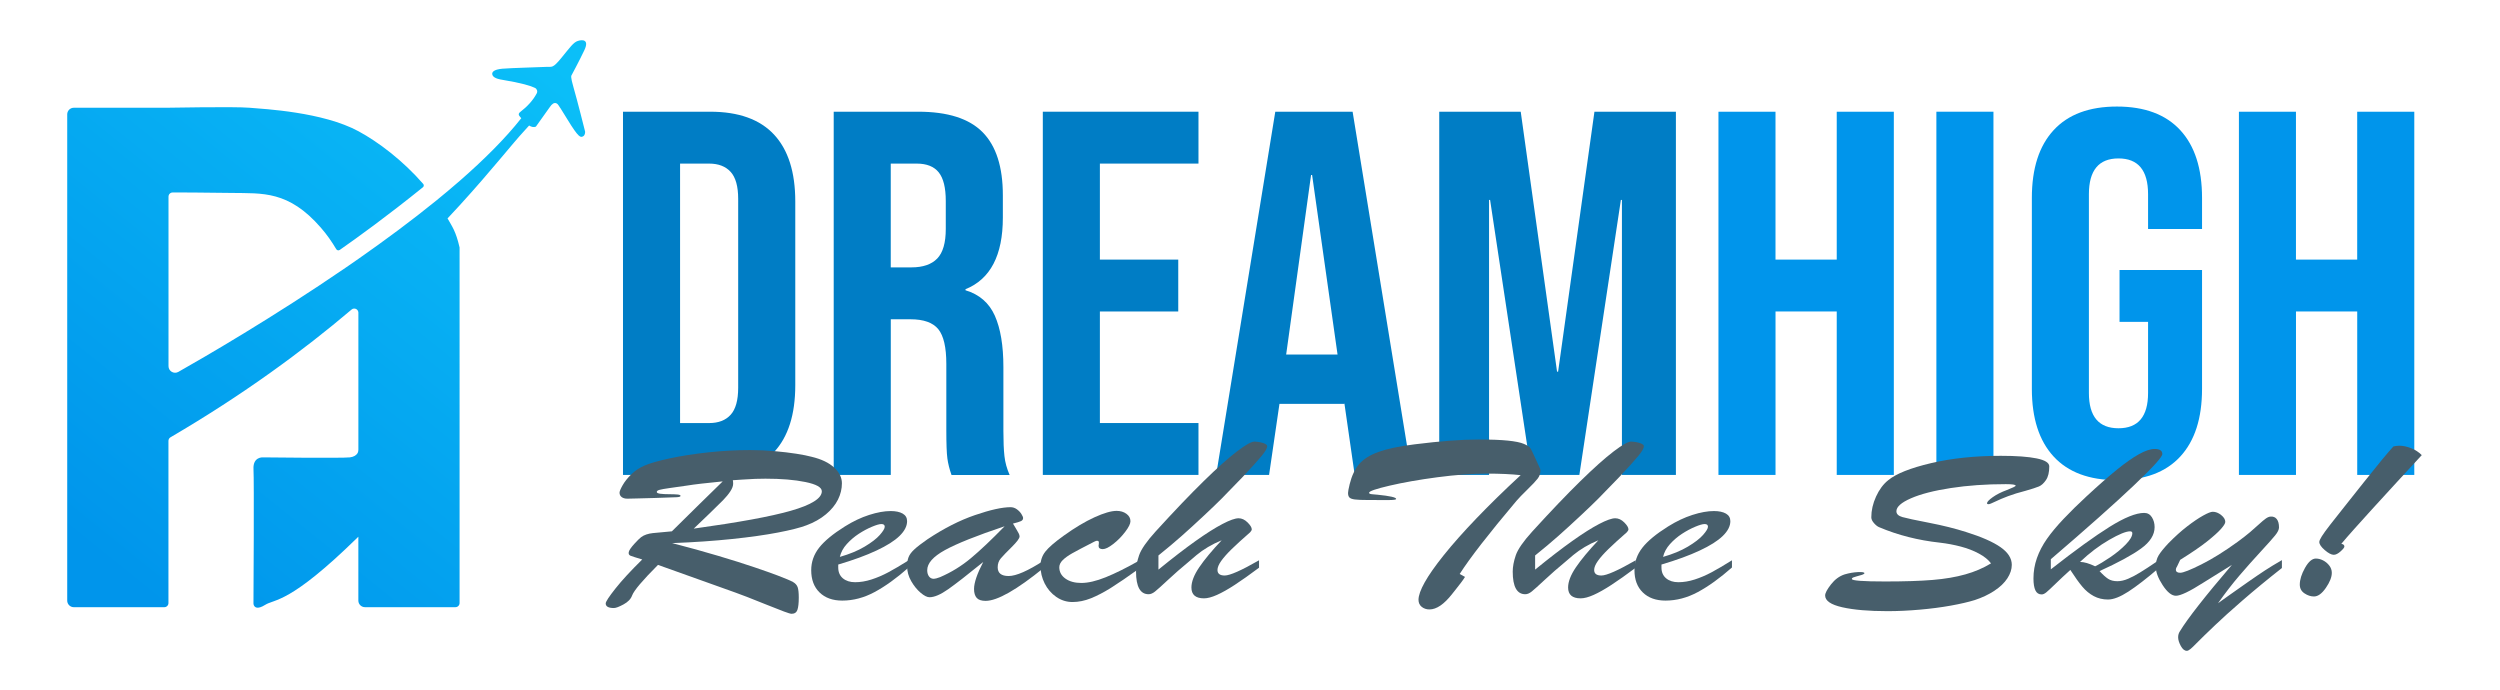
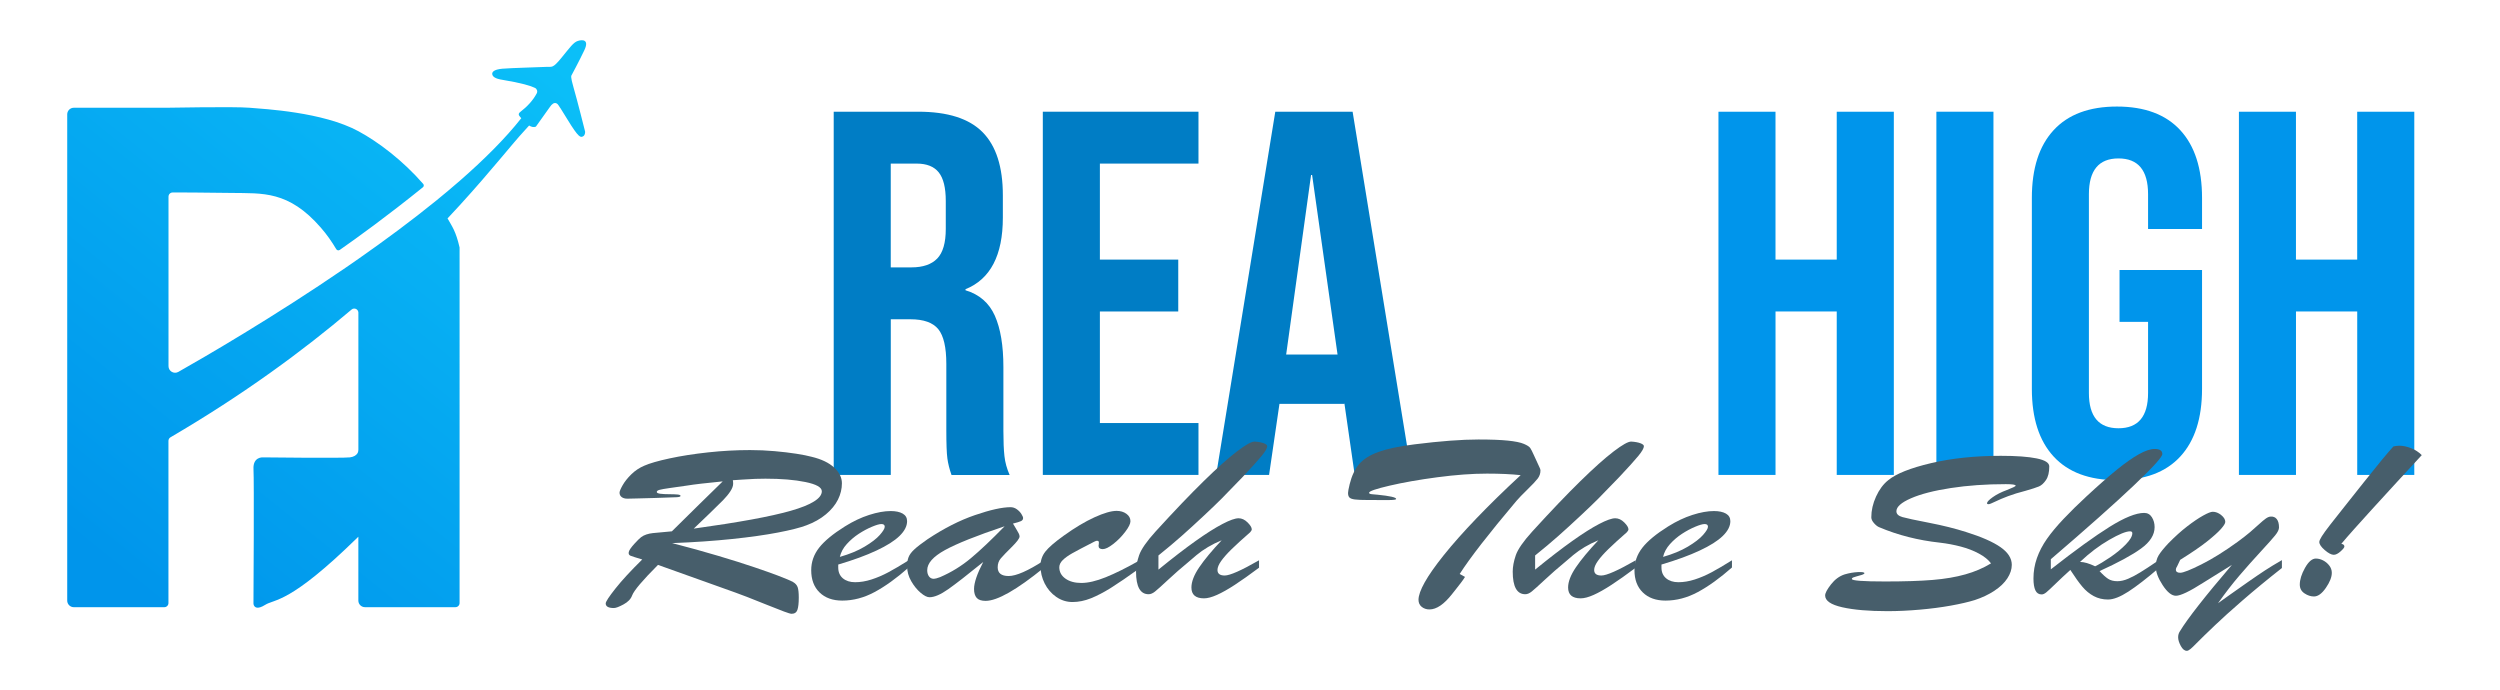
<svg xmlns="http://www.w3.org/2000/svg" id="Layer_1" x="0px" y="0px" viewBox="0 0 977.74 270" style="enable-background:new 0 0 977.74 270;" xml:space="preserve">
  <style type="text/css">	.st0{fill:none;}	.st1{fill:#007DC5;}	.st2{fill:#0095EB;}	.st3{fill:#475E6B;}	.st4{fill:url(#SVGID_1_);}</style>
  <line class="st0" x1="529.18" y1="47.37" x2="522.64" y2="52.57" />
  <g>
-     <path class="st1" d="M243.65,43.69h34.1c11.09,0,19.41,2.98,24.96,8.93c5.55,5.96,8.32,14.68,8.32,26.18v71.84  c0,11.5-2.77,20.23-8.32,26.18c-5.55,5.96-13.87,8.93-24.96,8.93h-34.1V43.69z M277.34,165.46c3.65,0,6.46-1.08,8.42-3.25  c1.96-2.16,2.94-5.68,2.94-10.55V77.78c0-4.87-0.98-8.39-2.94-10.55c-1.96-2.16-4.77-3.25-8.42-3.25h-11.37v101.47H277.34z" />
    <path class="st1" d="M326.05,43.69h33.08c11.5,0,19.89,2.67,25.17,8.02c5.28,5.35,7.91,13.57,7.91,24.66v8.73  c0,14.75-4.87,24.08-14.61,28.01v0.41c5.41,1.62,9.23,4.94,11.47,9.94c2.23,5.01,3.35,11.7,3.35,20.09v24.96  c0,4.06,0.13,7.34,0.41,9.84c0.27,2.51,0.95,4.97,2.03,7.41h-22.73c-0.81-2.3-1.35-4.46-1.62-6.49c-0.27-2.03-0.41-5.68-0.41-10.96  v-25.98c0-6.49-1.05-11.03-3.15-13.6c-2.1-2.57-5.72-3.86-10.86-3.86h-7.71v60.88h-22.32V43.69z M356.49,104.57  c4.46,0,7.81-1.15,10.05-3.45c2.23-2.3,3.35-6.16,3.35-11.57V78.59c0-5.14-0.91-8.86-2.74-11.16c-1.83-2.3-4.7-3.45-8.63-3.45  h-10.15v40.59H356.49z" />
    <path class="st1" d="M407.84,43.69h60.88v20.29h-38.56v37.55h30.65v20.29h-30.65v43.63h38.56v20.29h-60.88V43.69z" />
    <path class="st1" d="M498.76,43.69H529l23.14,142.06h-22.32l-4.06-28.21v0.41h-25.37l-4.06,27.8h-20.7L498.76,43.69z   M523.11,138.67l-9.95-70.22h-0.41l-9.74,70.22H523.11z" />
-     <path class="st1" d="M562.89,43.69h31.86l14.21,101.68h0.41l14.21-101.68h31.86v142.06h-21.11V78.19h-0.41l-16.24,107.56h-18.67  L582.77,78.19h-0.41v107.56h-19.48V43.69z" />
    <path class="st2" d="M672.07,43.69h22.32v57.84h23.95V43.69h22.33v142.06h-22.33v-63.93H694.4v63.93h-22.32V43.69z" />
    <path class="st2" d="M757.31,43.69h22.32v142.06h-22.32V43.69z" />
    <path class="st2" d="M803.17,178.55c-5.68-6.16-8.52-14.98-8.52-26.48V77.38c0-11.5,2.84-20.33,8.52-26.48  c5.68-6.16,13.93-9.23,24.76-9.23c10.82,0,19.08,3.08,24.76,9.23c5.68,6.16,8.52,14.99,8.52,26.48v12.18h-21.11v-13.6  c0-9.34-3.86-14-11.57-14s-11.57,4.67-11.57,14v77.73c0,9.2,3.86,13.8,11.57,13.8s11.57-4.6,11.57-13.8v-27.8h-11.16v-20.29h32.27  v46.48c0,11.5-2.84,20.33-8.52,26.48c-5.68,6.16-13.94,9.23-24.76,9.23C817.11,187.78,808.85,184.71,803.17,178.55z" />
    <path class="st2" d="M875.62,43.69h22.32v57.84h23.95V43.69h22.33v142.06H921.9v-63.93h-23.95v63.93h-22.32V43.69z" />
  </g>
  <g>
    <path class="st3" d="M281.07,229.41l-23.73-8.48c-6.04,6.05-9.42,10.04-10.13,11.98c-0.5,1.38-1.63,2.54-3.37,3.48  c-1.74,0.94-2.99,1.41-3.74,1.41c-2.14,0-3.21-0.6-3.21-1.8c0-0.68,1.27-2.62,3.81-5.83c2.54-3.21,6.03-6.99,10.48-11.36  c-2.48-0.74-4.01-1.23-4.59-1.47c-0.59-0.25-0.82-0.71-0.69-1.41s0.86-1.77,2.2-3.25c1.17-1.29,2.06-2.16,2.64-2.6  c0.59-0.44,1.28-0.8,2.08-1.06c0.8-0.26,1.64-0.44,2.52-0.53c0.88-0.09,3.36-0.32,7.43-0.69c3.31-3.29,6.91-6.83,10.79-10.64  c3.88-3.81,6.91-6.77,9.09-8.89c-6.59,0.64-11.18,1.18-13.78,1.61c-2.77,0.4-5.09,0.73-6.95,0.99c-1.87,0.26-3.18,0.49-3.93,0.69  c-0.76,0.2-1.13,0.48-1.13,0.85c0,0.34,0.46,0.57,1.38,0.69c0.92,0.12,2.09,0.18,3.49,0.18c1.41,0,2.5,0.04,3.27,0.12  c0.78,0.08,1.16,0.25,1.16,0.53c0,0.31-0.51,0.48-1.54,0.53c-1.03,0.05-3.91,0.15-8.65,0.3c-2.69,0.06-4.94,0.12-6.77,0.18  c-1.82,0.06-3.09,0.09-3.81,0.09c-0.97,0-1.72-0.21-2.27-0.64c-0.55-0.43-0.82-1-0.82-1.7c0-0.52,0.4-1.49,1.2-2.9  c0.8-1.41,1.93-2.84,3.4-4.28c1.47-1.44,3.15-2.56,5.03-3.36c2.14-0.95,5.46-1.91,9.97-2.88c4.51-0.97,9.52-1.75,15.04-2.35  c5.52-0.6,10.98-0.9,16.39-0.9c3.27,0,6.47,0.14,9.6,0.42c3.12,0.28,5.96,0.61,8.5,1.01c2.54,0.4,4.54,0.8,6.01,1.2  c3.82,0.92,6.74,2.32,8.78,4.19c2.03,1.87,3.05,3.93,3.05,6.17c0,2.18-0.51,4.31-1.54,6.38c-1.03,2.07-2.6,3.99-4.72,5.76  c-2.12,1.77-4.67,3.2-7.65,4.31c-2.43,0.92-6.13,1.86-11.08,2.81c-4.95,0.95-10.93,1.8-17.94,2.53  c-7.01,0.74-14.83,1.28-23.47,1.61c6.46,1.66,12.49,3.33,18.09,5s10.32,3.16,14.16,4.47c3.84,1.31,6.85,2.37,9.03,3.2  c3.06,1.17,5.06,2.01,5.98,2.53c0.92,0.52,1.53,1.2,1.83,2.03c0.29,0.83,0.44,2.2,0.44,4.1c0,2.15-0.18,3.74-0.53,4.77  c-0.36,1.03-1.12,1.54-2.3,1.54c-0.38,0-1.37-0.3-2.99-0.9c-1.62-0.6-3.85-1.47-6.7-2.63c-2.85-1.15-5.44-2.18-7.77-3.09  C289.79,232.53,286.11,231.19,281.07,229.41z M286.61,187.81c0.04,0.21,0.07,0.42,0.09,0.6c0.02,0.18,0.03,0.45,0.03,0.78  c0,0.86-0.37,1.85-1.1,2.97c-0.73,1.12-1.68,2.27-2.83,3.45c-1.15,1.18-2.87,2.87-5.16,5.07c-2.29,2.2-4.4,4.21-6.32,6.06  c8.81-1.23,16.33-2.41,22.56-3.55c6.23-1.14,11.36-2.28,15.39-3.43c4.03-1.15,7.06-2.36,9.09-3.64c2.03-1.27,3.05-2.6,3.05-3.98  c0-1.54-2.13-2.74-6.39-3.62c-4.26-0.88-9.47-1.31-15.64-1.31c-1.26,0-2.59,0.02-4,0.07c-1.41,0.05-3.08,0.14-5.03,0.28  C288.41,187.69,287.16,187.78,286.61,187.81z" />
    <path class="st3" d="M327.83,220.79v1.15c0,1.81,0.61,3.22,1.82,4.24c1.22,1.01,2.81,1.52,4.78,1.52c2.05,0,4.18-0.35,6.39-1.06  c2.2-0.71,4.39-1.64,6.58-2.81c2.18-1.17,4.85-2.73,7.99-4.7v2.81c-4.74,4.18-9.19,7.38-13.34,9.61  c-4.15,2.23-8.37,3.34-12.65,3.34c-3.73,0-6.69-1.06-8.87-3.18c-2.18-2.12-3.27-5.02-3.27-8.71c0-3.22,1.03-6.15,3.08-8.78  c2.06-2.63,5.41-5.4,10.07-8.32c3.19-2,6.36-3.5,9.5-4.51c3.15-1.01,5.96-1.52,8.43-1.52c1.97,0,3.53,0.33,4.69,0.99  c1.15,0.66,1.73,1.65,1.73,2.97c0,1.93-0.99,3.86-2.96,5.78c-1.97,1.92-4.98,3.82-9.03,5.71  C338.73,217.22,333.75,219.04,327.83,220.79z M328.46,217.8c3.78-1.08,7.01-2.41,9.69-4.01c2.68-1.6,4.67-3.12,5.95-4.58  c1.28-1.46,1.92-2.53,1.92-3.2c0-0.71-0.44-1.06-1.32-1.06c-0.76,0-1.98,0.35-3.68,1.06c-1.7,0.71-3.42,1.63-5.16,2.76  c-1.74,1.14-3.3,2.47-4.69,4.01C329.78,214.31,328.88,215.99,328.46,217.8z" />
    <path class="st3" d="M362.76,210.89c6.38-4.24,12.56-7.39,18.56-9.44c6-2.06,10.64-3.09,13.91-3.09c0.88,0,1.7,0.27,2.45,0.81  c0.75,0.54,1.35,1.16,1.79,1.87s0.66,1.23,0.66,1.57c0,0.55-0.29,0.96-0.88,1.22c-0.59,0.26-1.62,0.58-3.08,0.94  c0.29,0.49,0.67,1.12,1.13,1.89c0.46,0.77,0.82,1.39,1.07,1.87c0.25,0.48,0.38,0.9,0.38,1.27c0,0.74-1.02,2.11-3.05,4.12  c-2.04,2.01-3.46,3.49-4.28,4.45c-0.82,0.95-1.23,2.12-1.23,3.5c0,2.27,1.43,3.41,4.28,3.41c2.94,0,7.53-2.01,13.78-6.04v2.81  c-10.61,8.63-18.21,12.95-22.78,12.95c-1.64,0-2.8-0.39-3.49-1.17s-1.04-1.94-1.04-3.48c0-2.43,1.2-5.94,3.59-10.55  c-6.13,4.98-10.68,8.52-13.66,10.62c-2.98,2.1-5.43,3.16-7.36,3.16c-0.92,0-2.08-0.58-3.46-1.75c-1.38-1.17-2.61-2.68-3.68-4.54  s-1.6-3.79-1.6-5.78c0-1.44,0.19-2.65,0.57-3.62c0.38-0.97,1.11-1.96,2.2-2.97C358.63,213.88,360.37,212.55,362.76,210.89z   M392.9,205.82c-10.91,3.65-18.68,6.76-23.32,9.31c-4.64,2.55-6.95,5.17-6.95,7.88c0,0.98,0.23,1.79,0.69,2.42  c0.46,0.63,1.09,0.94,1.89,0.94c0.46,0,1.28-0.21,2.45-0.65c4.41-1.9,8.43-4.38,12.08-7.44  C383.4,215.23,387.79,211.07,392.9,205.82z" />
    <path class="st3" d="M445.58,219.23v3.09c-4.49,3.23-8.15,5.73-10.98,7.51s-5.48,3.16-7.93,4.15c-2.45,0.98-4.86,1.47-7.21,1.47  c-2.31,0-4.43-0.67-6.36-2c-1.93-1.34-3.44-3.09-4.53-5.25c-1.09-2.17-1.64-4.46-1.64-6.89c0-2.09,0.63-3.95,1.89-5.57  s3.69-3.73,7.3-6.31c4.28-3.07,8.25-5.44,11.93-7.12c3.67-1.67,6.56-2.51,8.65-2.51c1.51,0,2.79,0.38,3.84,1.15  c1.05,0.77,1.57,1.74,1.57,2.9c0,0.98-0.69,2.38-2.08,4.19c-1.38,1.81-2.94,3.39-4.66,4.72c-1.72,1.34-3.08,2-4.09,2  c-1.09,0-1.64-0.43-1.64-1.29c0.04-0.25,0.07-0.48,0.09-0.69c0.02-0.21,0.03-0.43,0.03-0.65c0-0.37-0.18-0.58-0.54-0.62  c-0.36-0.05-0.79,0.07-1.29,0.35c-4.2,2.15-7.07,3.66-8.62,4.54c-1.55,0.88-2.78,1.76-3.68,2.65c-0.9,0.89-1.35,1.83-1.35,2.81  c0,1.81,0.8,3.29,2.39,4.42c1.59,1.14,3.67,1.71,6.23,1.71c2.64,0,5.82-0.74,9.53-2.23C436.17,224.26,440.55,222.08,445.58,219.23z  " />
    <path class="st3" d="M492.4,219.13v2.9c-3.65,2.73-6.81,4.97-9.47,6.7c-2.66,1.74-4.99,3.05-6.99,3.94  c-1.99,0.89-3.68,1.34-5.07,1.34c-3.27,0-4.91-1.41-4.91-4.24c0-2.27,1.02-4.91,3.05-7.9c2.03-2.99,4.96-6.52,8.78-10.57  c-1.89,0.77-3.67,1.65-5.35,2.65c-1.68,1-3.17,2.04-4.47,3.13c-1.3,1.09-2.39,2.02-3.27,2.79c-2.73,2.24-5.35,4.54-7.87,6.89  c-2.52,2.35-4.22,3.88-5.1,4.58c-0.88,0.71-1.72,1.06-2.52,1.06c-3.27,0-4.91-2.95-4.91-8.84c0-1.93,0.4-4.07,1.2-6.4  c0.8-2.33,2.94-5.42,6.42-9.26c7.34-8.05,13.62-14.63,18.85-19.74c5.22-5.11,9.55-8.98,13-11.61c3.44-2.63,5.75-3.91,6.92-3.85  c1.47,0.09,2.65,0.31,3.56,0.65c0.9,0.34,1.35,0.72,1.35,1.15c0,0.77-0.72,2.04-2.17,3.8c-1.45,1.77-3.93,4.52-7.46,8.27  c-3.82,3.96-6.52,6.75-8.12,8.36c-1.59,1.61-3.98,3.9-7.14,6.86c-3.17,2.96-6.06,5.61-8.68,7.92c-2.62,2.32-5.61,4.83-8.97,7.53  v5.53c5.62-4.58,10.49-8.32,14.6-11.24c4.11-2.92,7.59-5.12,10.45-6.61c2.85-1.49,4.95-2.23,6.29-2.23c1.26,0,2.43,0.55,3.52,1.63  c1.09,1.09,1.64,1.99,1.64,2.7c0,0.31-0.21,0.69-0.63,1.15c-3.02,2.64-5.42,4.83-7.21,6.57c-1.78,1.74-3.16,3.29-4.12,4.65  c-0.97,1.37-1.45,2.54-1.45,3.52c0,1.44,0.94,2.17,2.83,2.17C481.01,225.08,485.48,223.1,492.4,219.13z" />
    <path class="st3" d="M570.88,224.48l2.08,1.15c-0.55,0.86-1.07,1.61-1.57,2.26c-0.5,0.65-1.11,1.43-1.83,2.35  c-0.71,0.92-1.26,1.61-1.64,2.07c-3.15,4.02-6.1,6.04-8.87,6.04c-1.17,0-2.18-0.34-3.02-1.01c-0.84-0.68-1.26-1.6-1.26-2.76  c0-1.66,0.81-3.93,2.42-6.82s4.11-6.44,7.49-10.67c3.38-4.22,7.62-9.01,12.74-14.35c5.12-5.34,10.89-10.98,17.31-16.91  c-3.69-0.4-8.08-0.6-13.15-0.6c-5.83,0-12.33,0.48-19.48,1.43c-7.15,0.95-13.38,2.05-18.69,3.29c-5.31,1.24-7.96,2.16-7.96,2.74  c0,0.22,0.1,0.36,0.32,0.44c0.21,0.08,0.55,0.14,1.04,0.18c0.48,0.05,1.1,0.1,1.86,0.16c4.91,0.49,7.36,1.04,7.36,1.66  c0,0.31-1.07,0.45-3.21,0.44s-4.72-0.02-7.74-0.02c-2.39,0-4.12-0.07-5.19-0.21c-1.07-0.14-1.78-0.4-2.14-0.78  c-0.36-0.38-0.54-0.97-0.54-1.77c0-0.52,0.21-1.66,0.63-3.41c0.8-3.25,2.02-5.87,3.68-7.83c1.66-1.97,4.19-3.57,7.61-4.81  c3.42-1.24,8.13-2.23,14.13-2.97c10.07-1.26,18.4-1.89,24.98-1.89c4.87,0,8.71,0.15,11.52,0.44c2.81,0.29,4.88,0.71,6.2,1.27  c1.32,0.55,2.16,1.1,2.52,1.64c0.36,0.54,0.83,1.47,1.42,2.79l1.95,4.24c0.13,0.28,0.23,0.5,0.31,0.67  c0.08,0.17,0.16,0.35,0.22,0.53c0.06,0.18,0.09,0.35,0.09,0.51c0,1.2-0.37,2.27-1.1,3.22c-0.73,0.95-2.08,2.38-4.03,4.28  c-1.95,1.9-3.39,3.39-4.31,4.47C582.2,208.78,574.82,218.3,570.88,224.48z" />
    <path class="st3" d="M639.72,219.13v2.9c-3.65,2.73-6.81,4.97-9.47,6.7c-2.66,1.74-4.99,3.05-6.99,3.94  c-1.99,0.89-3.68,1.34-5.07,1.34c-3.27,0-4.91-1.41-4.91-4.24c0-2.27,1.02-4.91,3.05-7.9c2.03-2.99,4.96-6.52,8.78-10.57  c-1.89,0.77-3.67,1.65-5.35,2.65c-1.68,1-3.17,2.04-4.47,3.13c-1.3,1.09-2.39,2.02-3.27,2.79c-2.73,2.24-5.35,4.54-7.87,6.89  c-2.52,2.35-4.22,3.88-5.1,4.58c-0.88,0.71-1.72,1.06-2.52,1.06c-3.27,0-4.91-2.95-4.91-8.84c0-1.93,0.4-4.07,1.2-6.4  c0.8-2.33,2.94-5.42,6.42-9.26c7.34-8.05,13.62-14.63,18.85-19.74s9.55-8.98,13-11.61c3.44-2.63,5.75-3.91,6.92-3.85  c1.47,0.09,2.65,0.31,3.56,0.65c0.9,0.34,1.35,0.72,1.35,1.15c0,0.77-0.72,2.04-2.17,3.8c-1.45,1.77-3.93,4.52-7.46,8.27  c-3.82,3.96-6.52,6.75-8.12,8.36c-1.59,1.61-3.98,3.9-7.14,6.86c-3.17,2.96-6.06,5.61-8.68,7.92c-2.62,2.32-5.61,4.83-8.97,7.53  v5.53c5.62-4.58,10.49-8.32,14.6-11.24c4.11-2.92,7.59-5.12,10.45-6.61c2.85-1.49,4.95-2.23,6.29-2.23c1.26,0,2.43,0.55,3.52,1.63  c1.09,1.09,1.64,1.99,1.64,2.7c0,0.31-0.21,0.69-0.63,1.15c-3.02,2.64-5.42,4.83-7.21,6.57c-1.78,1.74-3.16,3.29-4.12,4.65  c-0.97,1.37-1.45,2.54-1.45,3.52c0,1.44,0.94,2.17,2.83,2.17C628.33,225.08,632.8,223.1,639.72,219.13z" />
    <path class="st3" d="M649.79,220.79v1.15c0,1.81,0.61,3.22,1.83,4.24c1.22,1.01,2.81,1.52,4.78,1.52c2.06,0,4.19-0.35,6.39-1.06  c2.2-0.71,4.39-1.64,6.58-2.81c2.18-1.17,4.85-2.73,7.99-4.7v2.81c-4.74,4.18-9.19,7.38-13.34,9.61  c-4.15,2.23-8.37,3.34-12.65,3.34c-3.73,0-6.69-1.06-8.87-3.18c-2.18-2.12-3.27-5.02-3.27-8.71c0-3.22,1.03-6.15,3.08-8.78  s5.41-5.4,10.07-8.32c3.19-2,6.36-3.5,9.5-4.51s5.96-1.52,8.43-1.52c1.97,0,3.53,0.33,4.69,0.99c1.15,0.66,1.73,1.65,1.73,2.97  c0,1.93-0.99,3.86-2.96,5.78c-1.97,1.92-4.98,3.82-9.03,5.71C660.69,217.22,655.71,219.04,649.79,220.79z M650.42,217.8  c3.78-1.08,7.01-2.41,9.69-4.01s4.67-3.12,5.95-4.58c1.28-1.46,1.92-2.53,1.92-3.2c0-0.71-0.44-1.06-1.32-1.06  c-0.75,0-1.98,0.35-3.68,1.06c-1.7,0.71-3.42,1.63-5.16,2.76c-1.74,1.14-3.3,2.47-4.69,4.01  C651.75,214.31,650.84,215.99,650.42,217.8z" />
    <path class="st3" d="M778.68,220.33c-1.05-1.41-2.62-2.69-4.72-3.82c-2.1-1.14-4.46-2.05-7.08-2.74c-2.62-0.69-5.36-1.21-8.21-1.54  c-8.47-0.92-16.38-2.93-23.73-6.04c-0.63-0.25-1.3-0.77-2.01-1.57c-0.71-0.8-1.07-1.57-1.07-2.3c0-2.7,0.62-5.41,1.86-8.13  c1.24-2.72,2.82-4.84,4.75-6.38c3.1-2.55,8.69-4.78,16.77-6.68c8.08-1.9,17.17-2.86,27.28-2.86c6.04,0,10.71,0.34,14,1.01  c3.29,0.68,4.94,1.72,4.94,3.13c0,2.3-0.43,4.08-1.29,5.34c-0.86,1.26-1.78,2.1-2.77,2.51c-0.99,0.41-2.72,0.98-5.19,1.68  c-2.64,0.68-4.94,1.38-6.89,2.12c-1.95,0.74-3.62,1.44-5,2.12c-1.38,0.68-2.24,1.01-2.58,1.01c-0.42,0-0.63-0.12-0.63-0.37  c0-0.52,0.74-1.31,2.23-2.37c1.49-1.06,3.32-1.99,5.51-2.79c2.31-0.89,3.46-1.46,3.46-1.71c0-0.4-1.28-0.6-3.84-0.6  c-7.76,0-14.94,0.51-21.52,1.52c-6.59,1.01-11.78,2.35-15.58,4.01c-3.8,1.66-5.7,3.35-5.7,5.07c0,1.08,0.79,1.83,2.36,2.28  s5.04,1.19,10.42,2.23c5.37,1.04,10.17,2.24,14.41,3.59c6.08,1.9,10.59,3.89,13.53,5.94c2.94,2.06,4.41,4.36,4.41,6.91  c0,1.75-0.58,3.51-1.73,5.28c-1.15,1.77-2.84,3.39-5.07,4.86c-2.22,1.47-4.78,2.69-7.68,3.64c-2.48,0.77-5.59,1.49-9.34,2.17  c-3.76,0.67-7.83,1.21-12.21,1.59c-4.38,0.38-8.57,0.58-12.56,0.58c-7.34,0-13.25-0.51-17.71-1.52c-4.47-1.01-6.7-2.55-6.7-4.61  c0-0.92,0.75-2.36,2.27-4.31c1.51-1.95,3.29-3.26,5.35-3.94c1.8-0.52,3.54-0.82,5.22-0.9c1.68-0.08,2.52,0.07,2.52,0.44  c0,0.09-0.06,0.18-0.19,0.28c-0.12,0.09-0.27,0.17-0.44,0.23c-0.17,0.06-0.34,0.12-0.5,0.18c-0.84,0.25-1.52,0.44-2.05,0.58  c-0.52,0.14-0.94,0.28-1.26,0.41c-0.32,0.14-0.47,0.33-0.47,0.58c0,0.64,4.34,0.97,13.03,0.97c7.55,0,13.74-0.2,18.56-0.6  c4.82-0.4,9.08-1.12,12.78-2.17C772.3,223.62,775.66,222.17,778.68,220.33z" />
    <path class="st3" d="M844.25,219.13v3.09c-4.7,4.02-8.64,7.07-11.83,9.14s-5.85,3.11-7.99,3.11c-2.06,0-3.91-0.45-5.57-1.34  c-1.66-0.89-3.15-2.12-4.47-3.69c-1.32-1.57-2.89-3.75-4.69-6.54c-2.14,1.93-4.07,3.74-5.79,5.41c-1.72,1.67-2.92,2.79-3.59,3.34  c-0.67,0.55-1.28,0.83-1.83,0.83c-1.13,0-1.95-0.53-2.45-1.59c-0.5-1.06-0.76-2.6-0.76-4.63c0-2.76,0.45-5.43,1.35-7.99  s2.2-5.06,3.9-7.49c1.7-2.43,3.88-5.04,6.54-7.85c2.66-2.81,5.65-5.75,8.97-8.82c4.57-4.24,8.52-7.7,11.83-10.39  c3.31-2.69,6.2-4.71,8.65-6.08c2.46-1.37,4.5-2.05,6.14-2.05c2.01,0,3.02,0.66,3.02,1.98c0,1.14-3.71,5.23-11.14,12.28  c-7.43,7.05-18.25,16.67-32.47,28.86v3.96c9.52-7.46,17.19-13.01,23-16.63c5.81-3.62,10.31-5.44,13.5-5.44  c1.3,0,2.31,0.56,3.02,1.68c0.71,1.12,1.07,2.42,1.07,3.89c0,3.01-1.76,5.8-5.29,8.36c-3.52,2.56-8.94,5.5-16.24,8.82  c1.26,1.38,2.37,2.39,3.34,3.02c0.96,0.63,2.18,0.94,3.65,0.94c1.3,0,2.71-0.32,4.22-0.97c1.51-0.65,3.05-1.46,4.63-2.44  C838.56,222.94,840.98,221.35,844.25,219.13z M819.4,221.48c1.59-0.77,3.58-1.96,5.95-3.57c2.37-1.61,4.39-3.29,6.07-5.02  s2.52-3.19,2.52-4.35c0-0.49-0.29-0.74-0.88-0.74c-1.59,0-4.33,1.12-8.21,3.36c-3.88,2.24-7.67,5.11-11.36,8.61  C815.08,219.78,817.05,220.35,819.4,221.48z" />
    <path class="st3" d="M872.89,220.93l-11.2,6.96c-5.33,3.41-8.89,5.11-10.7,5.11c-1.64,0-3.36-1.37-5.16-4.12  c-1.8-2.75-2.71-5.15-2.71-7.21c0-1.75,0.37-3.23,1.1-4.45c0.73-1.21,2-2.79,3.81-4.72c2.56-2.61,5.01-4.82,7.36-6.63  c2.35-1.81,4.43-3.22,6.23-4.22c1.8-1,3.06-1.5,3.78-1.5c1.13,0,2.23,0.43,3.3,1.29c1.07,0.86,1.6,1.75,1.6,2.67  c0,0.58-0.58,1.52-1.73,2.81c-1.15,1.29-2.98,2.92-5.48,4.91c-2.5,1.98-5.97,4.35-10.42,7.12l-1.2,2.53  c-0.34,0.49-0.5,0.92-0.5,1.29c0,0.83,0.57,1.24,1.7,1.24c1.17,0,3.93-1.09,8.28-3.27c4.34-2.18,9.05-5.11,14.13-8.8  c1.97-1.44,3.61-2.72,4.91-3.82c1.3-1.11,2.47-2.14,3.52-3.11c1.05-0.97,1.92-1.7,2.61-2.19c0.69-0.49,1.31-0.75,1.86-0.78  c1.05-0.09,1.87,0.23,2.45,0.97s0.88,1.83,0.88,3.27c0,0.83-0.5,1.87-1.51,3.11c-1.01,1.24-2.89,3.36-5.66,6.36  c-2.77,3-5.53,6.1-8.28,9.31c-2.75,3.21-5.55,6.83-8.4,10.85c0.13-0.09,1.42-1.01,3.87-2.76c2.45-1.75,5.04-3.58,7.77-5.48  c2.73-1.9,4.97-3.43,6.73-4.58c1.76-1.15,3.96-2.5,6.61-4.03v3.09c-5.66,4.45-10.79,8.68-15.39,12.67  c-4.59,3.99-8.14,7.19-10.63,9.58c-2.5,2.4-3.96,3.79-4.37,4.19c-1.13,1.07-2.15,2.08-3.05,3.02c-0.9,0.94-1.66,1.66-2.26,2.17  c-0.61,0.51-1.1,0.76-1.48,0.76c-0.88,0-1.67-0.64-2.36-1.91c-0.69-1.28-1.04-2.4-1.04-3.39c0-0.89,0.23-1.67,0.69-2.35  C855.58,241.89,862.36,233.25,872.89,220.93z" />
    <path class="st3" d="M904.98,233.28c-1.26,0-2.5-0.41-3.71-1.22c-1.22-0.81-1.83-1.96-1.83-3.43c0-1.93,0.68-4.12,2.04-6.54  s2.78-3.64,4.25-3.64c0.92,0,1.86,0.24,2.8,0.71c0.94,0.48,1.75,1.14,2.42,2c0.67,0.86,1.01,1.81,1.01,2.86  c0,1.69-0.78,3.66-2.33,5.9C908.09,232.16,906.54,233.28,904.98,233.28z M936.07,174.59c0.88-0.18,1.66-0.28,2.33-0.28  c1.38,0,2.9,0.32,4.56,0.97c1.66,0.65,3.05,1.55,4.18,2.72c-1.97,2.12-5.17,5.59-9.6,10.41c-4.43,4.82-7.73,8.43-9.91,10.83  c-2.18,2.4-4.43,4.88-6.73,7.46c-2.31,2.58-4.05,4.58-5.22,5.99c0.8,0.12,1.2,0.48,1.2,1.06c0,0.37-0.49,1-1.48,1.89  c-0.99,0.89-1.88,1.34-2.67,1.34c-0.92,0-2.1-0.61-3.52-1.84c-1.43-1.23-2.14-2.29-2.14-3.18c0-0.43,0.33-1.17,0.98-2.21  c0.65-1.04,1.79-2.62,3.43-4.72c1.64-2.1,3.47-4.43,5.51-6.98c2.03-2.55,4.52-5.68,7.46-9.4  C930.18,181.42,934.06,176.74,936.07,174.59z" />
  </g>
  <linearGradient id="SVGID_1_" gradientUnits="userSpaceOnUse" x1="204.7" y1="13.7" x2="39.515" y2="219.049">
    <stop offset="0" style="stop-color:#0BBFF8" />
    <stop offset="1" style="stop-color:#0095EB" />
  </linearGradient>
  <path class="st4" d="M228.82,51.41c-0.25-0.99-3-11.98-4.54-17.3c-1.2-4.12-0.84-4.5-0.84-4.5s3.12-5.79,5.11-10 c2-4.22-0.81-4.17-2.56-3.6c-1.75,0.56-3.11,2.58-6.49,6.7c-3.38,4.11-3.57,3.33-5.67,3.44c-2.1,0.12-13.86,0.42-17.33,0.72 c-3.47,0.3-4.46,1.41-3.82,2.66c0.64,1.25,3.43,1.62,3.43,1.62c8.03,1.32,11.56,2.46,13.12,3.23c0.78,0.39,1.1,1.34,0.7,2.11 c-1.48,2.81-3.75,5.21-6.43,7.28c-0.42,0.32-0.95,0.85-0.33,1.63c0.19,0.24,0.43,0.53,0.69,0.84c-6.25,7.94-14.59,16.22-24.07,24.5 c-2.95,2.57-6.01,5.13-9.15,7.69c-9.64,7.83-20.05,15.53-30.45,22.8c-1.67,1.17-3.34,2.32-5.01,3.47 c-28.35,19.43-55.6,35.19-65.43,40.75c-1.72,0.97-3.85-0.27-3.85-2.25l0-66.31c0-0.68,0.42-1.29,1.06-1.52 c0.02-0.01,0.05-0.01,0.07-0.02c0.17-0.05,0.34-0.08,0.52-0.08c1.69,0,12.01,0.01,23.05,0.19c12.07,0.19,22.25-0.95,34.88,13.57 c2.36,2.71,4.34,5.56,6.02,8.41c0.29,0.48,0.91,0.63,1.37,0.31c6.78-4.73,18.55-13.22,32.53-24.51c0.4-0.32,0.46-0.91,0.12-1.3 c-7.98-9.18-17.57-16.42-25.34-20.62c-13.95-7.54-36.77-8.68-42.61-9.18c-5.84-0.5-32.34,0-32.34,0H28.87 c-1.43,0-2.58,1.16-2.58,2.58v190.17c0,1.43,1.16,2.58,2.58,2.58h35.39c0.9,0,1.62-0.73,1.62-1.62v-63.43c0-0.58,0.31-1.11,0.8-1.4 c28.54-16.69,51.88-33.89,70.82-49.96c0.98-0.84,2.5-0.24,2.65,1.04v0.01c0.01,0.06,0.01,0.13,0.01,0.19v53.66 c0,0.52-0.15,1.05-0.46,1.47c-0.43,0.58-1.26,1.24-2.84,1.44c-3.02,0.37-34.04,0-34.04,0s-3.96-0.29-3.68,4.62 c0.27,4.6,0.02,47.28-0.01,52.55c0,0.78,0.54,1.48,1.3,1.6c0.68,0.11,1.71-0.1,3.23-1.06c3.87-2.45,9.43-0.19,36.11-26.31l0.38-0.37 v24.98c0,1.43,1.16,2.58,2.58,2.58h35.39c0.9,0,1.62-0.73,1.62-1.62L179.74,96.8c-1.47-6.42-2.9-8.17-4.71-11.38c0,0,0,0,0,0 c1.65-1.75,3.23-3.46,4.75-5.12c12.41-13.59,20.53-24.04,25.39-29.26c0.64-0.69,1.23-1.33,1.76-1.94c0.88,0.54,1.8,0.79,2.65,0.43 l5.35-7.51c1.99-3.08,3.3-1.19,3.52-0.81c1.38,2.21-0.51-1.04,3.46,5.49c4.49,7.36,5.15,7.1,6.1,6.63c0.8-0.4,0.83-1.44,0.82-1.75 C228.84,51.51,228.83,51.46,228.82,51.41z" />
</svg>